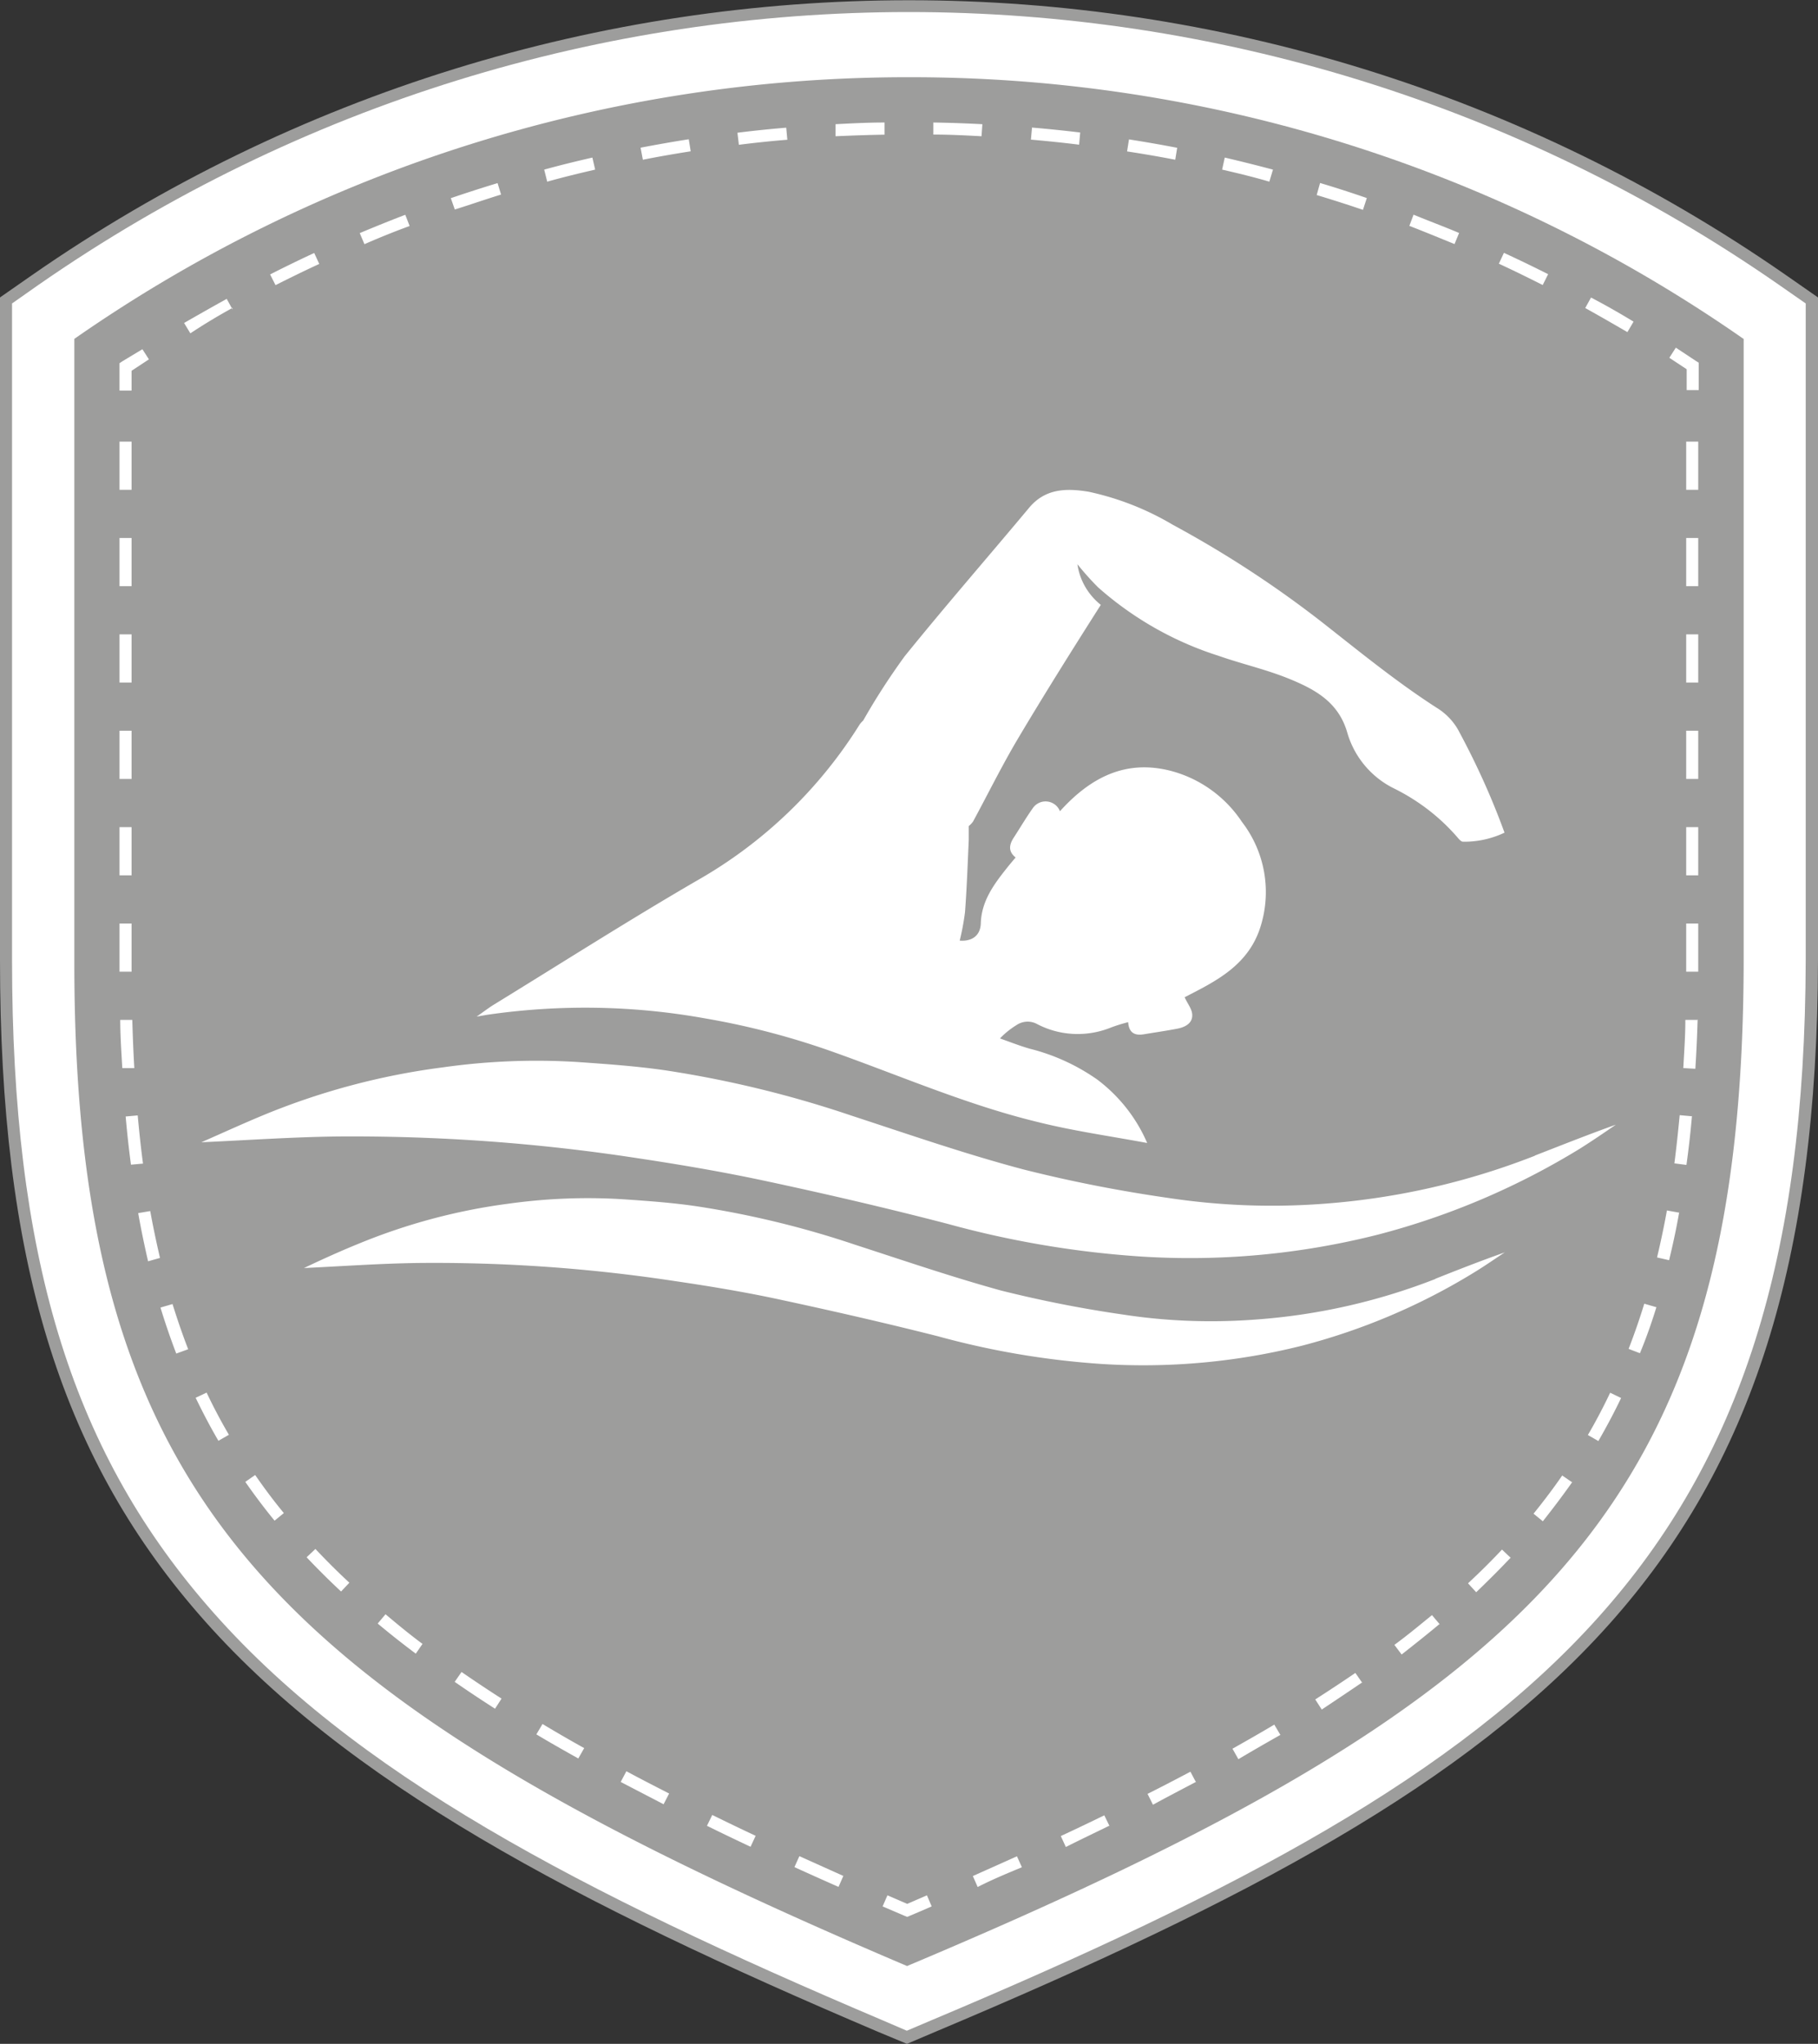
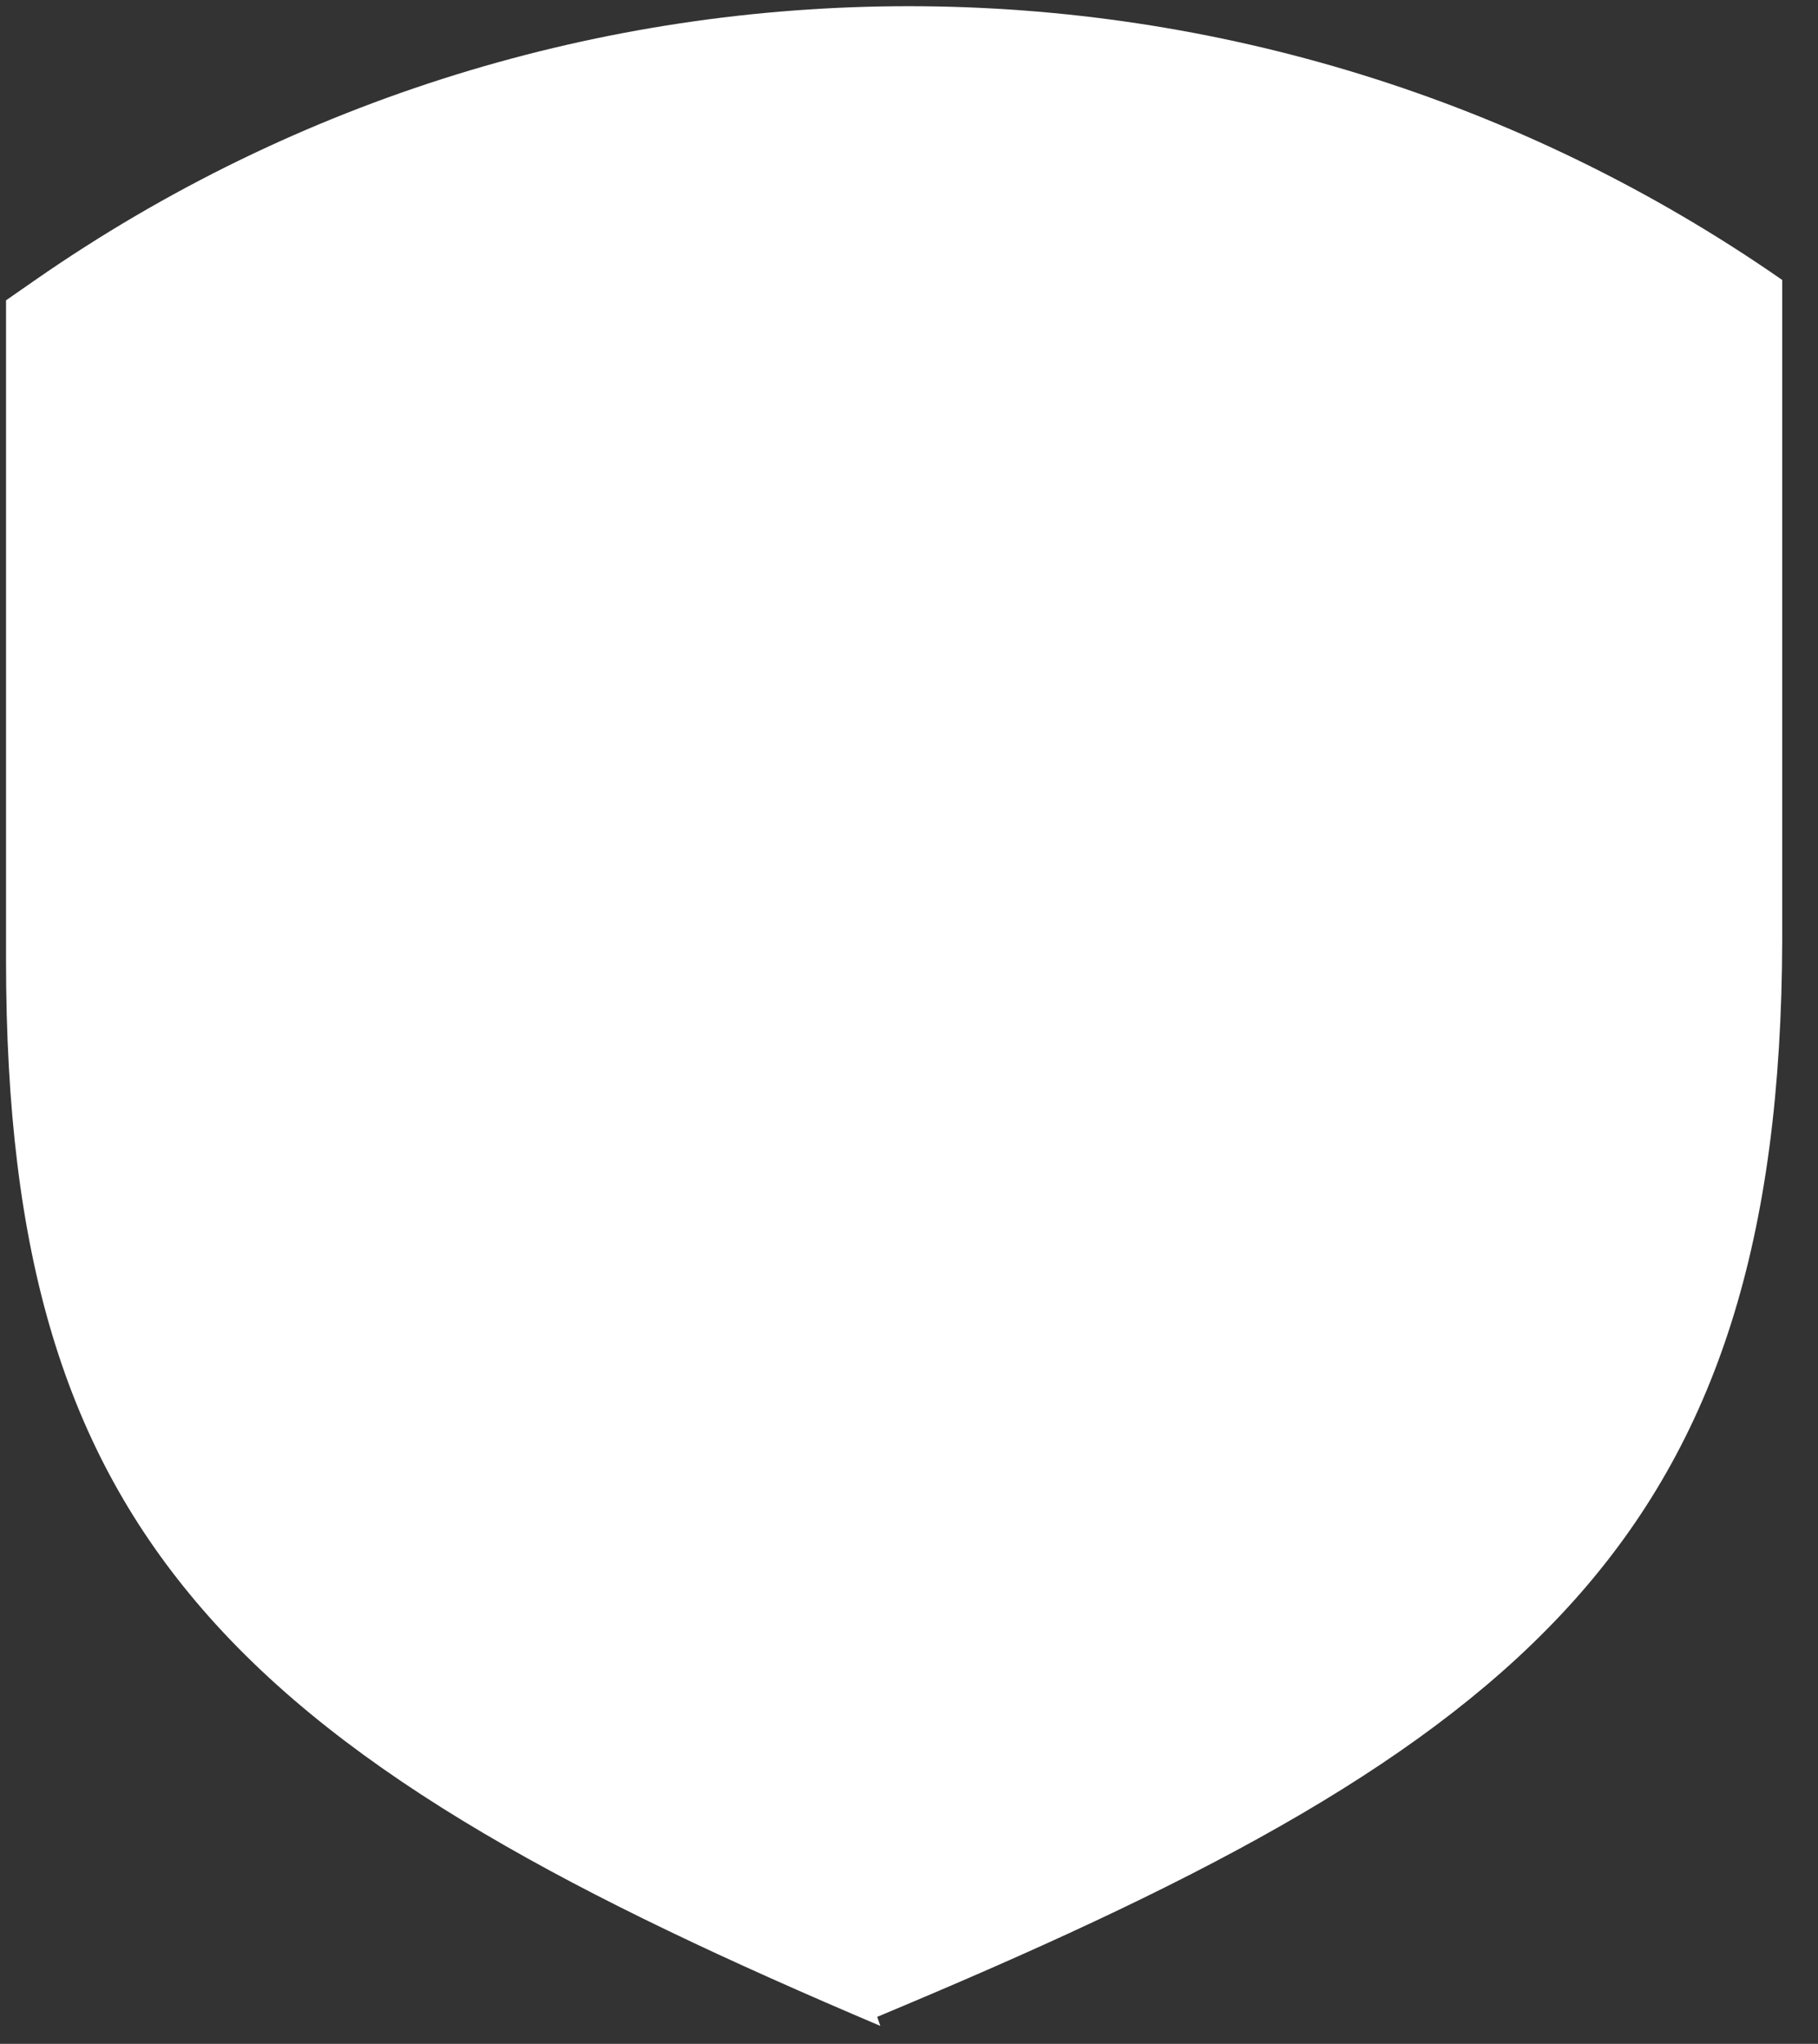
<svg xmlns="http://www.w3.org/2000/svg" viewBox="0 0 150.9 169.66">
  <rect x="0" y="0" width="150.9" height="169.66" fill="#333333" stroke="none" />
-   <path d="M73.07 168.17c-25-10.61-44.13-20.56-56.27-34.59C5.37 120.37.5 104.25.5 79.69V24.93l2.43-1.69c43.58-30.3 101.42-30.3 145 0l2.43 1.69v54.76c-.12 49.82-21.59 66.89-72.91 88.49l-2.21.93z" style="fill:#fff" />
-   <path d="m75.28 169.66-2.4-1C47.82 158 28.62 148 16.42 133.9 4.91 120.6 0 104.38 0 79.69v-55l2.64-1.84c43.77-30.44 101.85-30.44 145.62 0l2.64 1.84v55c-.12 50.1-21.68 67.26-73.22 88.95zM1 25.19v54.5c0 24.43 4.84 40.45 16.18 53.56 12.07 14 31.15 23.87 56.09 34.46l2 .86 2-.85c51.11-21.51 72.49-38.5 72.61-88V25.19l-2.21-1.54c-43.43-30.2-101.05-30.2-144.48 0z" style="fill:#9d9d9c" />
-   <path d="M75.45 6.41c-24.77-.03-48.96 7.55-69.28 21.72v51.8c0 45 16.74 61 69.12 83.27 52.6-22.14 69.34-38.23 69.44-83.27V28.14A120.7 120.7 0 0 0 75.45 6.41" style="fill:#9d9d9c" />
+   <path d="M73.07 168.17c-25-10.61-44.13-20.56-56.27-34.59C5.37 120.37.5 104.25.5 79.69V24.93l2.43-1.69c43.58-30.3 101.42-30.3 145 0v54.76c-.12 49.82-21.59 66.89-72.91 88.49l-2.21.93z" style="fill:#fff" />
  <path d="m75.3 159.12-.2-.08-1.84-.79.4-.92 1.64.71 1.64-.71.39.92c-.6.27-1.22.53-1.84.79zm-5.3-3.4-3.65-1.64-.41.91c1.19.54 2.41 1.09 3.66 1.64zm-7.28-3.33a205 205 0 0 1-3.6-1.73l-.44.9c1.18.58 2.38 1.16 3.62 1.74zm-7.18-3.51c-1.21-.62-2.4-1.23-3.55-1.85l-.47.89 3.56 1.85zm-7.05-3.77c-1.19-.66-2.34-1.33-3.46-2l-.51.86c1.12.67 2.28 1.33 3.48 2zM41.63 141c-1.14-.73-2.25-1.47-3.32-2.21l-.57.82c1.08.75 2.21 1.5 3.35 2.23zm-6.56-4.54C34 135.67 33 134.84 32 134l-.65.77c1 .84 2.07 1.68 3.16 2.5zM29 131.38c-1-.92-1.93-1.86-2.82-2.8l-.73.69c.9.95 1.86 1.91 2.86 2.84zm-5.44-5.78c-.83-1-1.64-2.09-2.38-3.16l-.82.57c.76 1.09 1.57 2.17 2.43 3.22zM19 119.1a45 45 0 0 1-1.85-3.5l-.91.43c.58 1.2 1.21 2.41 1.89 3.57zm-3.38-7.1c-.47-1.21-.9-2.47-1.3-3.75l-1 .29c.4 1.31.84 2.59 1.31 3.82zm-2.34-7.58c-.29-1.25-.57-2.56-.81-3.89l-1 .17c.24 1.36.52 2.69.82 4zm-1.41-7.83c-.17-1.26-.31-2.59-.44-4l-1 .09c.12 1.38.27 2.73.44 4zm-.72-7.93c-.08-1.31-.13-2.64-.17-4h-1c0 1.37.1 2.71.17 4zm-.23-8v-4h-1v4zm0-12h-1v4h1zm0-8h-1v4h1zm0-8h-1v4h1zm0-8h-1v4h1zm0-8h-1v4h1zm0-5.88 1.44-.95-.54-.84L10.14 30l-.22.15v2.27h1zm8.38-5.09-.48-.88c-1.18.65-2.37 1.33-3.54 2l.52.86c1.2-.79 2.33-1.47 3.5-2.11zm116.29 1.01c-1.15-.7-2.34-1.38-3.53-2l-.48.87c1.17.65 2.35 1.33 3.5 2zM26.5 21.91l-.42-.91c-1.23.57-2.46 1.17-3.66 1.78l.45.89c1.19-.6 2.41-1.2 3.63-1.76m102 .85c-1.21-.61-2.45-1.21-3.67-1.77l-.42.9c1.21.56 2.43 1.16 3.64 1.77zm-94.5-4-.36-.93c-1.26.48-2.54 1-3.78 1.52l.39.92c1.18-.52 2.44-1.03 3.75-1.51m87.11.58c-1.25-.53-2.52-1-3.78-1.52l-.35.93c1.24.48 2.5 1 3.75 1.51zm-79.52-3.19-.29-.95c-1.29.39-2.59.81-3.88 1.25l.33.94c1.25-.39 2.57-.85 3.84-1.24m71.86.29c-1.27-.44-2.57-.86-3.88-1.25l-.28 1c1.29.39 2.58.8 3.84 1.23zM49.4 14.08l-.23-1c-1.3.3-2.63.62-4 1l.25 1c1.36-.38 2.68-.7 3.98-1m56.26 0c-1.31-.35-2.64-.68-4-1l-.22 1c1.31.3 2.63.62 3.92 1zm-48.33-1.52-.16-1c-1.34.21-2.69.45-4 .7l.19 1c1.3-.26 2.64-.49 3.97-.7m40.38-.29c-1.33-.26-2.69-.49-4-.7l-.16 1c1.32.2 2.66.43 4 .69zm-32.36-.67-.09-1c-1.35.11-2.71.25-4.05.42l.12 1q1.995-.255 4.02-.42m24.31-.6c-1.33-.16-2.69-.3-4-.41l-.09 1c1.35.12 2.71.26 4 .42zm-16.24.17v-1c-1.35 0-2.72.07-4.07.14v1c1.37-.06 2.73-.11 4.07-.13Zm8.12-.86c-1.35-.07-2.72-.12-4.07-.14v1c1.33 0 2.69.07 4 .14zM141 30.11l-.22-.14-1.68-1.11-.54.84 1.44.95v1.73h1zM84.82 155l-.41-.91-3.66 1.64.4.91c1.25-.64 2.47-1.14 3.67-1.64m7.28-3.41-.44-.9c-1.17.57-2.38 1.15-3.61 1.72l.42.91c1.24-.63 2.45-1.2 3.63-1.78zm7.18-3.63-.47-.89c-1.16.61-2.34 1.23-3.56 1.84l.45.9c1.23-.67 2.42-1.29 3.58-1.9zm7-3.94-.51-.86c-1.12.67-2.28 1.33-3.47 2l.49.87c1.21-.72 2.38-1.39 3.51-2.03zm6.79-4.33-.57-.82c-1.07.73-2.19 1.47-3.33 2.2l.54.84c1.17-.78 2.29-1.53 3.38-2.27zm6.43-4.86-.64-.76c-1 .81-2 1.65-3.12 2.47l.6.8c1.12-.88 2.19-1.73 3.18-2.56zm5.9-5.51-.73-.69c-.89.95-1.84 1.89-2.82 2.8l.68.74c1.02-.98 1.98-1.94 2.89-2.9zm5.1-6.27-.83-.57c-.73 1.06-1.54 2.13-2.38 3.17l.77.63c.88-1.11 1.7-2.2 2.46-3.28zm4.06-7-.91-.44c-.57 1.2-1.19 2.38-1.85 3.51l.87.5c.69-1.2 1.33-2.4 1.91-3.62zm2.92-7.54-1-.29c-.39 1.28-.83 2.54-1.3 3.75l.94.36c.53-1.27.98-2.56 1.38-3.86zm1.88-7.85-1-.18a72 72 0 0 1-.82 3.9l1 .23c.32-1.32.6-2.61.84-3.99zm1.06-8-1-.09c-.13 1.36-.27 2.69-.44 4l1 .13c.19-1.35.34-2.7.46-4.07zm.47-8h-1c0 1.36-.1 2.69-.17 4l1 .06c.09-1.42.15-2.72.19-4.13zm.07-8h-1v4h1zm0-8h-1v4h1zm0-8h-1v4h1zm0-8h-1v4h1zm0-8h-1v4h1zm0-8h-1v4h1zM40.42 84.24l-.86.15c.59-.41 1-.73 1.44-1 5.62-3.45 11.18-7 16.88-10.31 5.5-3.13 10.13-7.58 13.48-12.95.09-.12.18-.22.29-.32 1.04-1.84 2.19-3.61 3.43-5.32 3.37-4.17 6.9-8.22 10.34-12.34 1.35-1.62 3.12-1.63 4.94-1.33 2.47.53 4.83 1.46 7 2.75 4.44 2.4 8.67 5.17 12.64 8.29 3 2.36 6 4.8 9.23 6.88.82.5 1.49 1.21 1.92 2.07 1.44 2.68 2.69 5.45 3.73 8.31-1.08.51-2.26.77-3.45.75-.15 0-.32-.2-.44-.34-1.48-1.72-3.3-3.11-5.34-4.11a7.48 7.48 0 0 1-3.82-4.6c-.71-2.48-2.58-3.53-4.6-4.38s-4.06-1.29-6.08-2c-3.69-1.17-7.1-3.11-10-5.68-.61-.61-1.18-1.25-1.72-1.92.19 1.33.89 2.53 1.94 3.37-2.37 3.73-4.67 7.39-6.88 11.11-1.33 2.24-2.48 4.58-3.72 6.87-.1.14-.22.27-.36.38v1.14c-.09 2-.16 4-.31 6-.1.8-.25 1.59-.44 2.37 1 .08 1.72-.4 1.75-1.44.06-1.85 1.08-3.22 2.16-4.58.22-.28.46-.56.73-.88-.66-.53-.52-1.1-.13-1.69.52-.8 1-1.62 1.56-2.41a1.283 1.283 0 0 1 2.25.26c2.5-2.77 5.43-4.34 9.24-3.34 2.4.64 4.49 2.15 5.86 4.22a9.54 9.54 0 0 1 1.56 8.66c-1 3.28-3.79 4.6-6.31 5.9.25.57.64 1 .63 1.51 0 .69-.65 1-1.29 1.11-.89.17-1.79.3-2.69.45-.74.13-1.27-.06-1.34-1-.51.13-1 .28-1.49.47-1.98.78-4.2.67-6.08-.32-.54-.29-1.2-.25-1.71.1-.5.31-.96.68-1.36 1.1.82.29 1.63.61 2.46.85 2.01.5 3.91 1.37 5.61 2.56 1.82 1.37 3.25 3.18 4.15 5.27-3.12-.58-6.13-1-9.08-1.74-5.82-1.41-11.31-3.8-16.93-5.8-3.45-1.23-7-2.17-10.61-2.79-6-1.09-12.14-1.19-18.18-.31m87 11.69a60 60 0 0 1-17.63 4c-4.28.32-8.58.15-12.82-.49-4.04-.58-8.04-1.36-12-2.36-4.84-1.28-9.58-2.93-14.35-4.49a90.3 90.3 0 0 0-15.38-3.74c-2.4-.35-4.84-.52-7.26-.69a55.3 55.3 0 0 0-11.21.44c-5.07.65-10.04 1.97-14.77 3.91-1.77.73-3.51 1.53-5.29 2.31 3.77-.17 7.49-.43 11.2-.48 8.37-.07 16.73.53 25 1.8 3.52.53 7 1.12 10.52 1.87 5.1 1.09 10.18 2.27 15.22 3.58a80.4 80.4 0 0 0 16 2.71c6.62.43 13.27-.18 19.71-1.81a61.9 61.9 0 0 0 16.76-7.13c1-.63 2-1.31 3-2-2.27.81-4.5 1.7-6.74 2.57zm-8.26 10.23a50.9 50.9 0 0 1-15 3.38c-3.63.27-7.28.14-10.88-.41-3.42-.49-6.82-1.16-10.18-2-4.1-1.13-8.1-2.5-12.17-3.82a78 78 0 0 0-13.06-3.17c-2-.3-4.1-.45-6.16-.59-3.18-.2-6.37-.07-9.52.37-4.28.56-8.48 1.69-12.47 3.34-1.5.61-3 1.29-4.49 2 3.2-.15 6.35-.38 9.51-.42 7.12-.07 14.22.43 21.26 1.5 3 .44 6 .94 8.93 1.58 4.32.93 8.64 1.92 12.91 3 4.43 1.22 8.97 1.99 13.56 2.3 5.62.36 11.27-.15 16.73-1.53 5.01-1.31 9.81-3.35 14.22-6.06.87-.53 1.7-1.11 2.55-1.67-1.98.7-3.9 1.45-5.78 2.2z" style="fill:#fff" />
</svg>